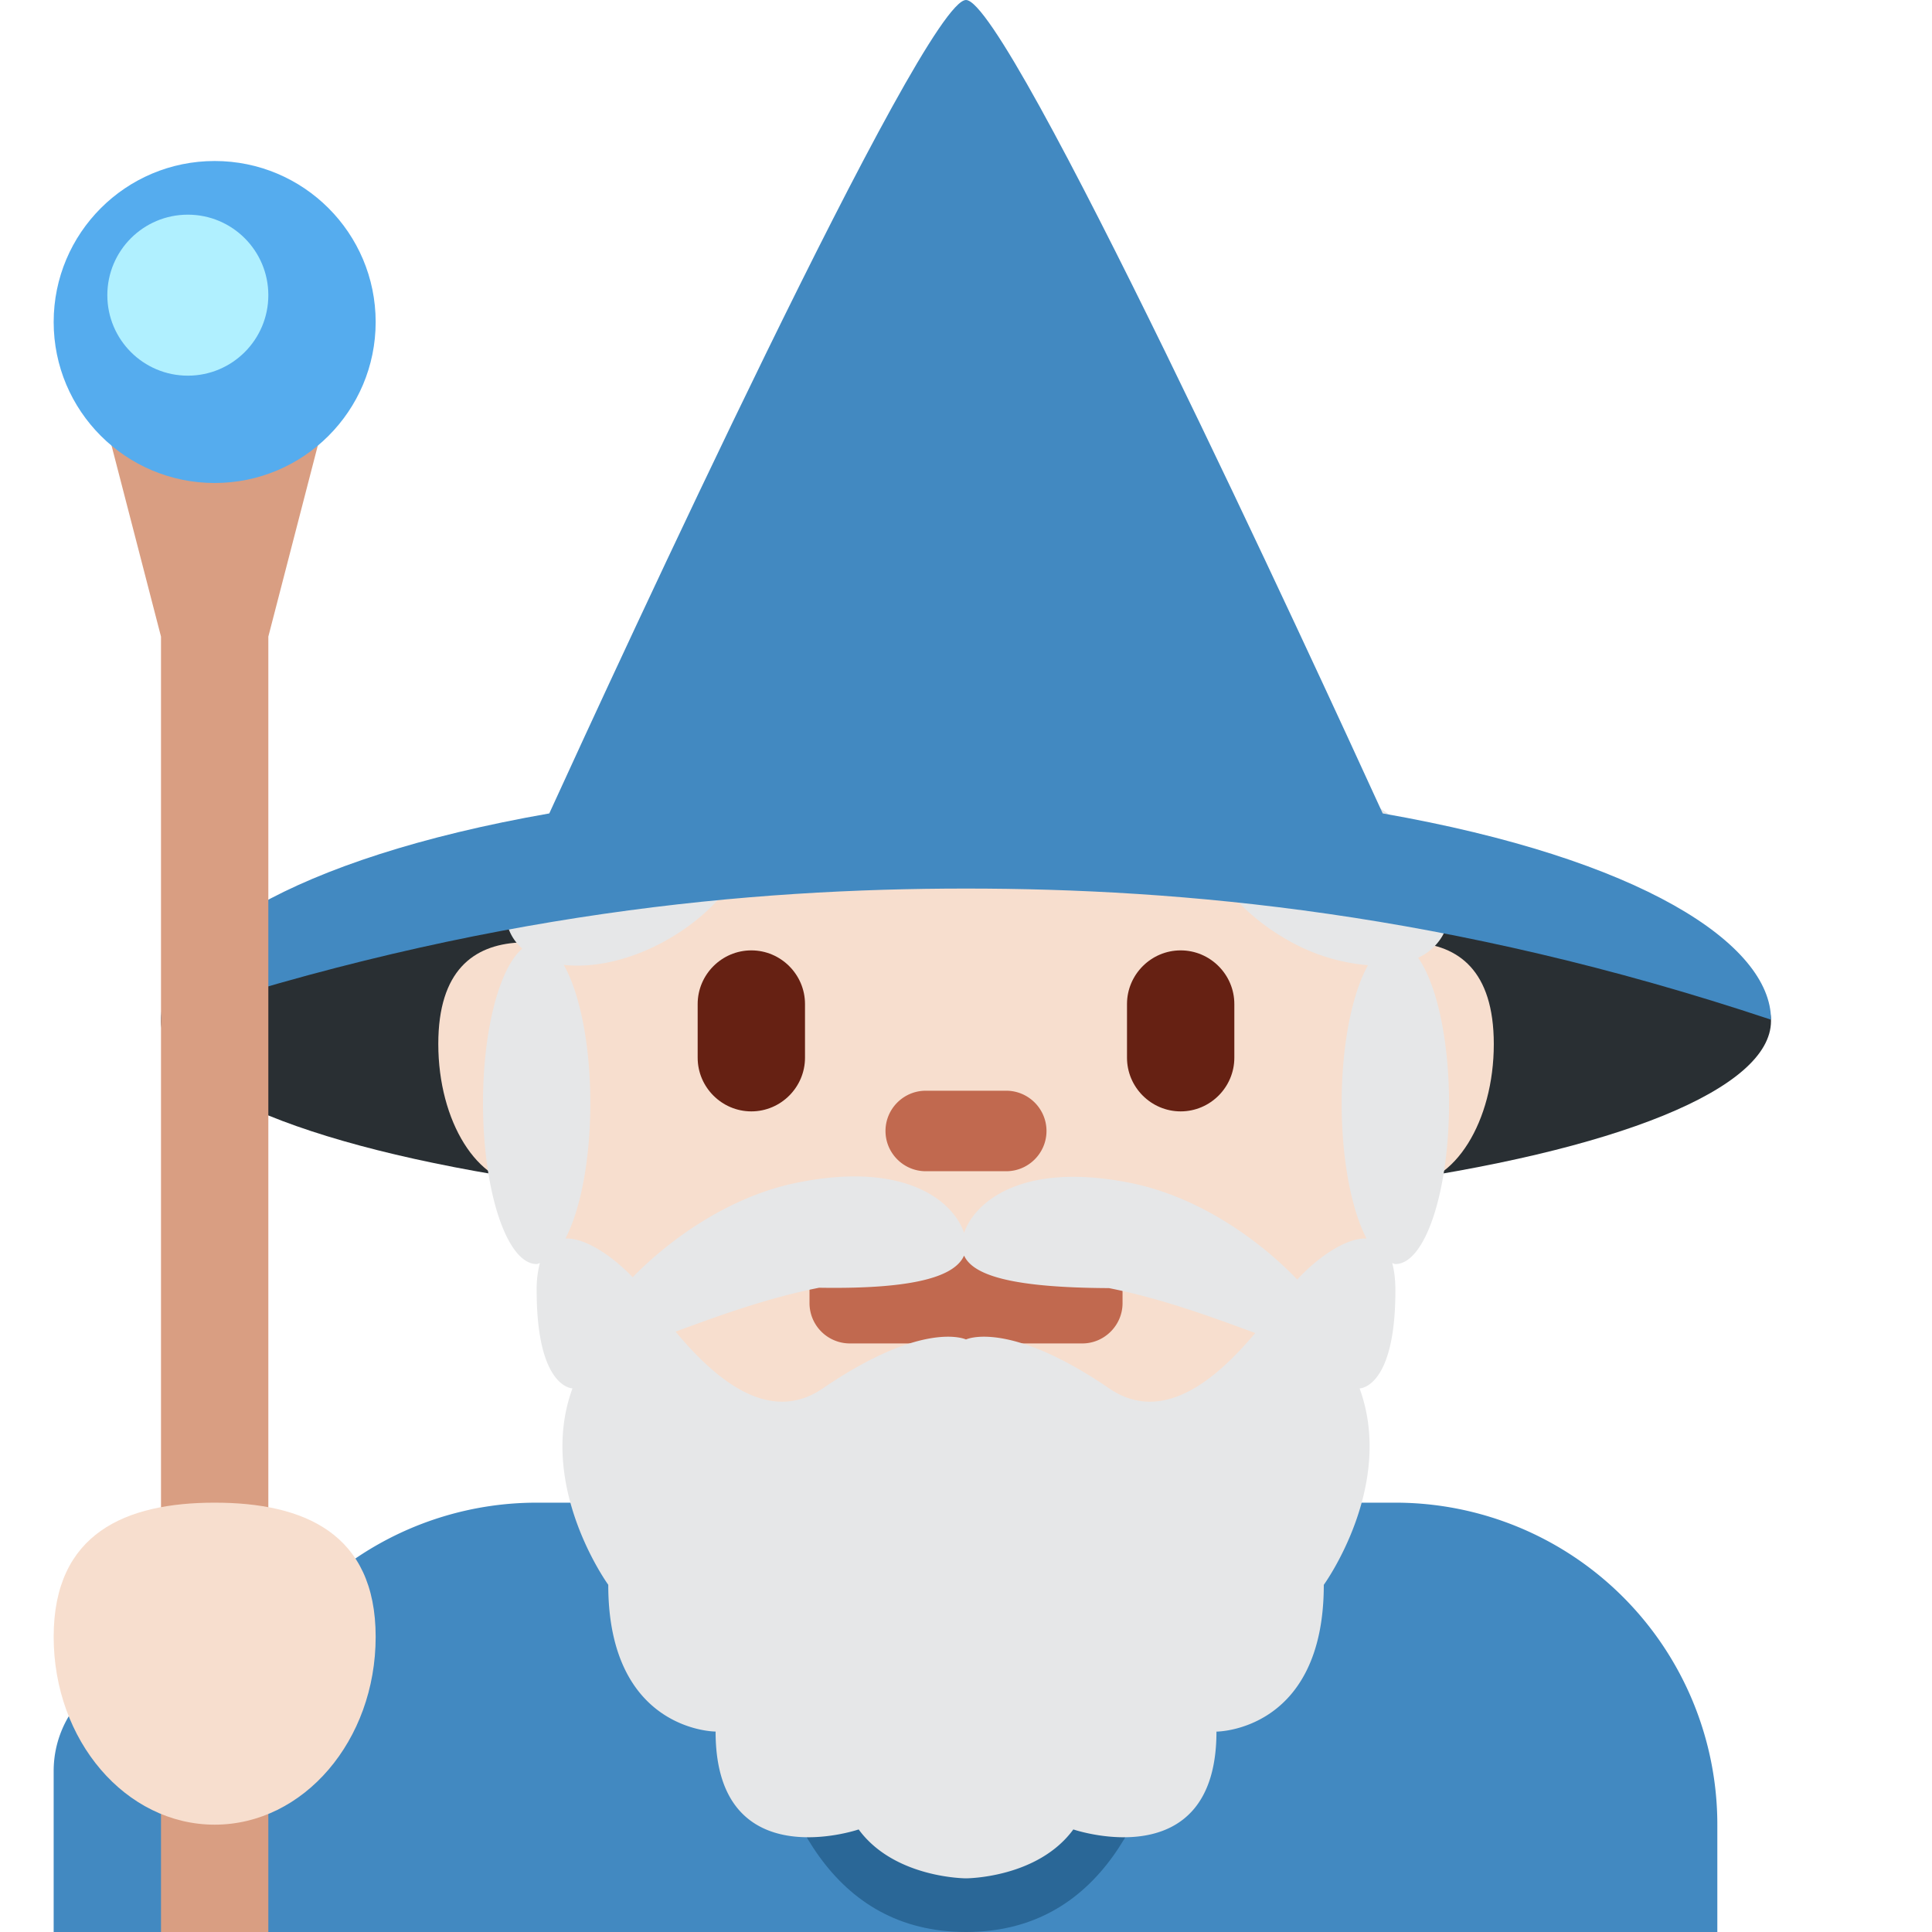
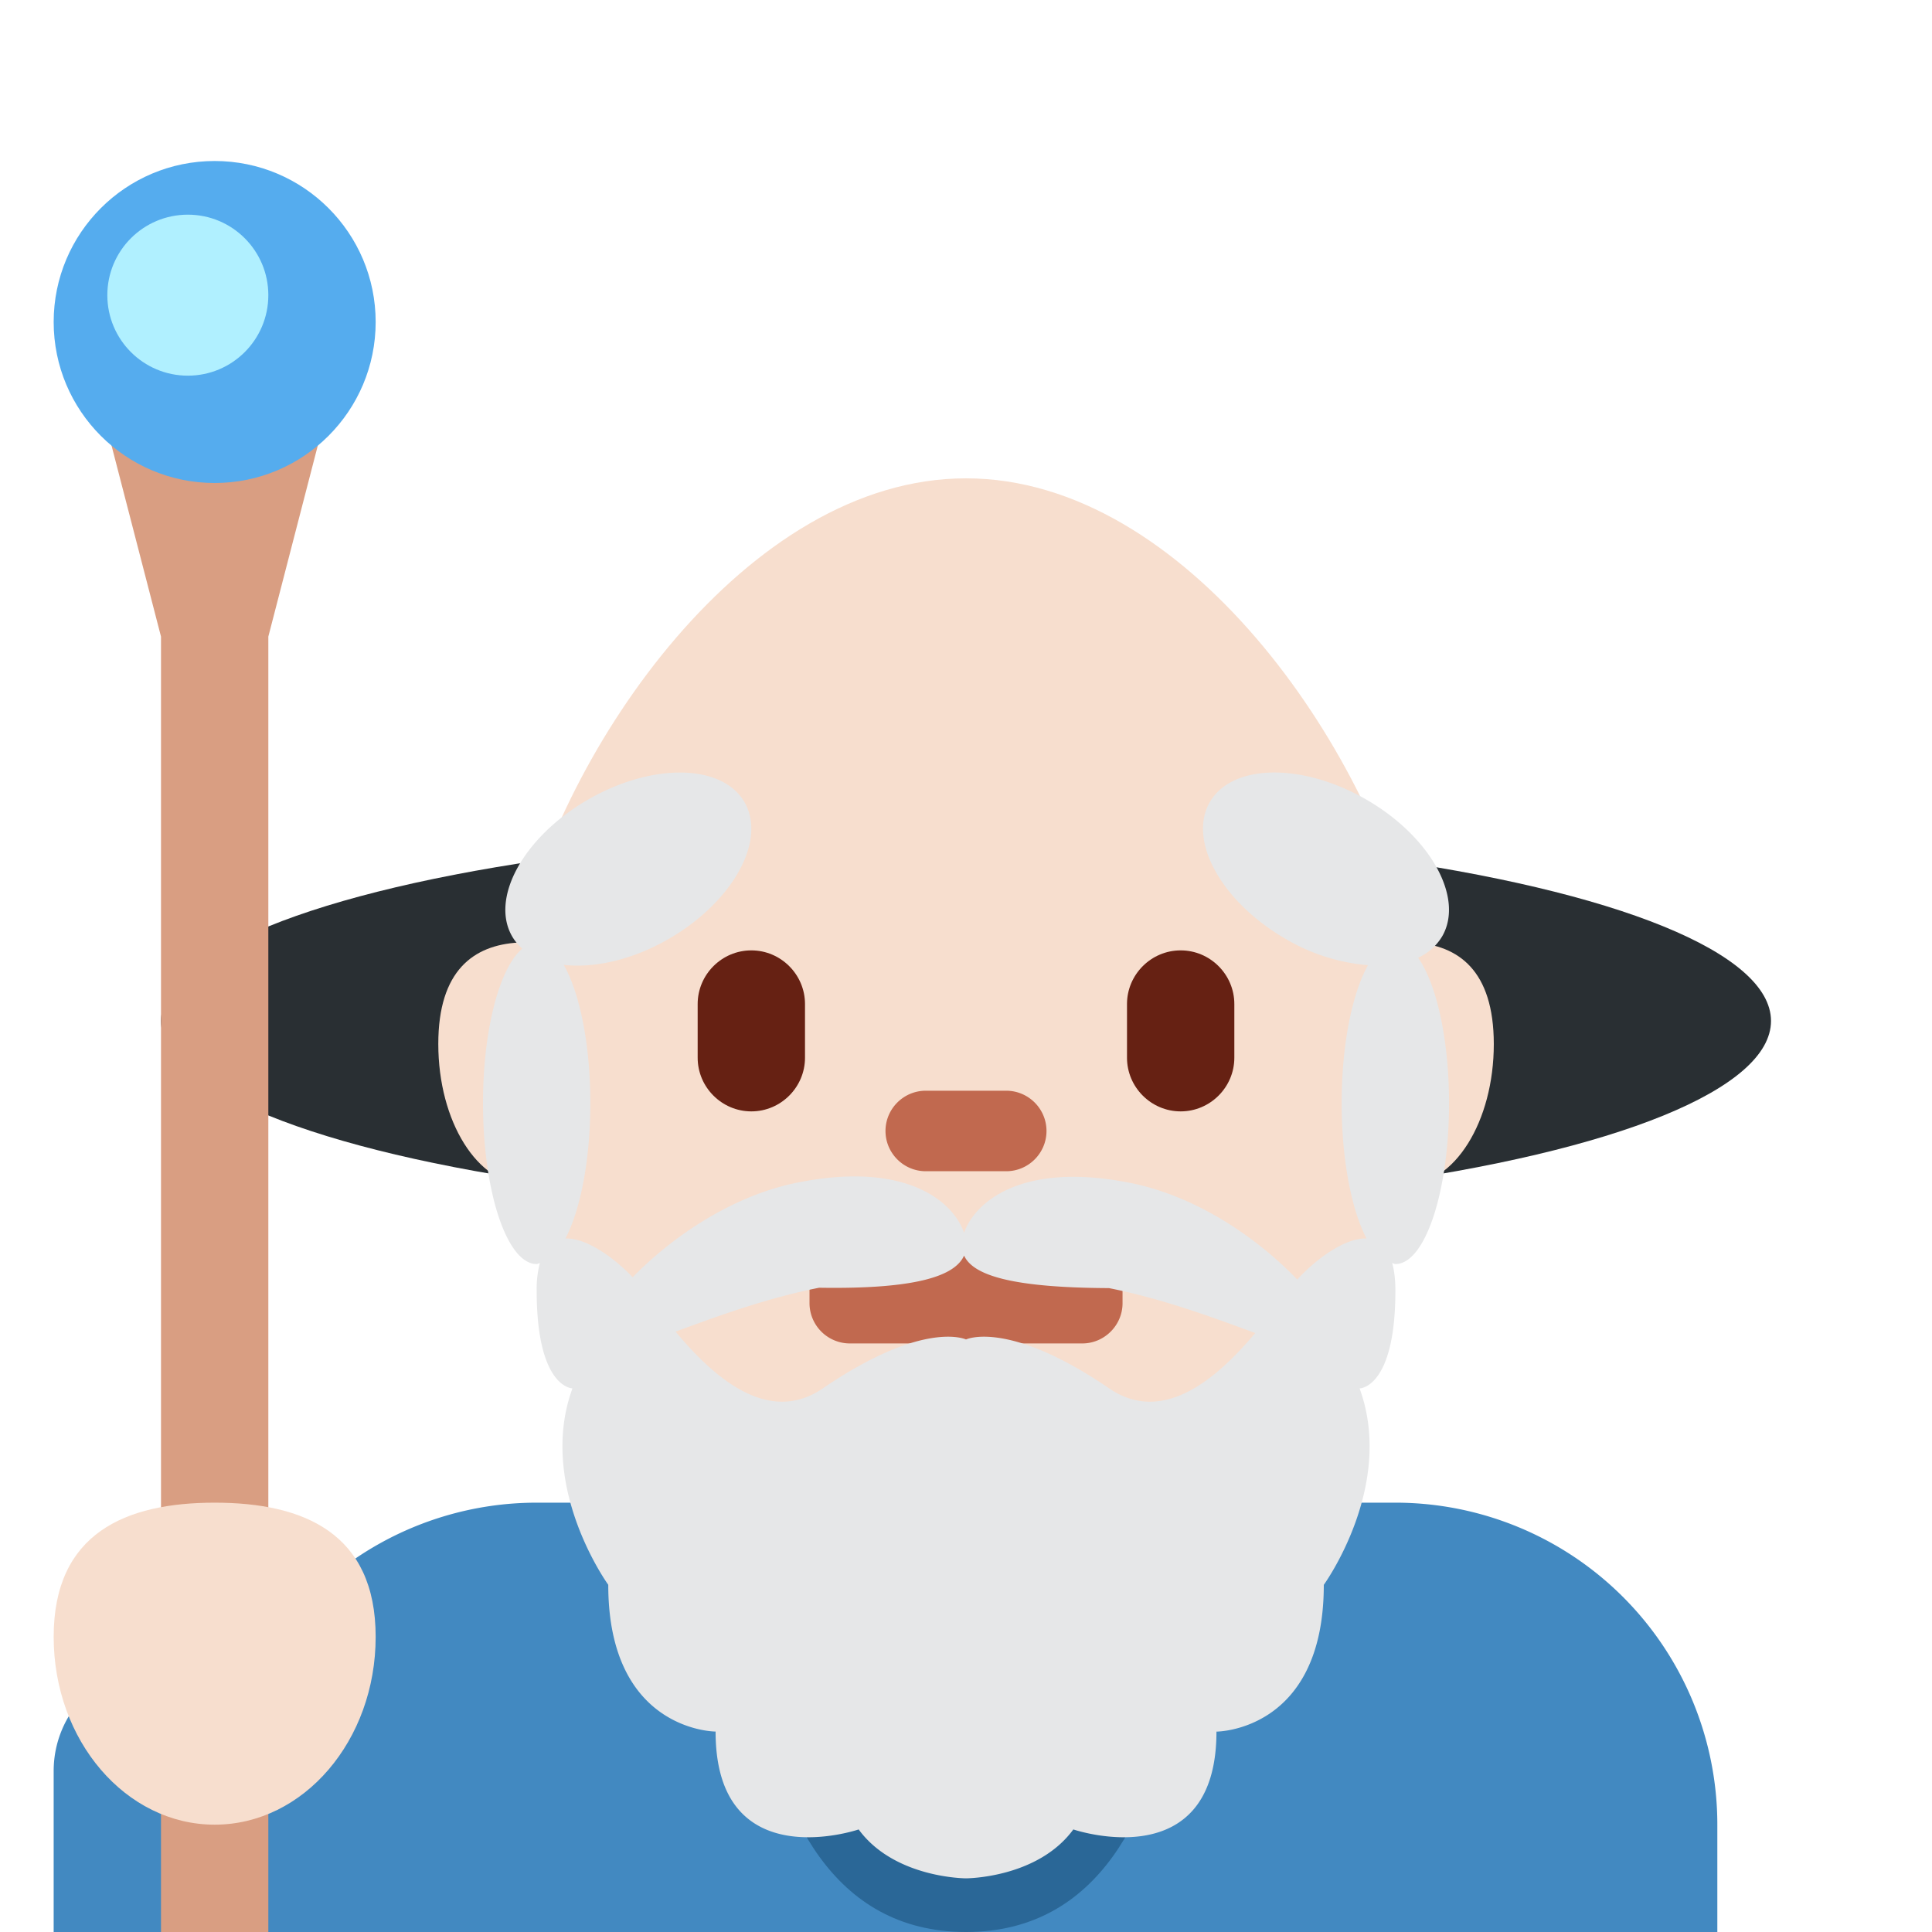
<svg xmlns="http://www.w3.org/2000/svg" width="800px" height="800px" viewBox="0 0 36 36" aria-hidden="true" role="img" class="iconify iconify--twemoji" preserveAspectRatio="xMidYMid meet">
  <path fill="#4289C1" d="M26 28H10a6.003 6.003 0 0 0-5.527 3.661A1.987 1.987 0 0 0 3 31c-1.1 0-2 .9-2 2v3h31v-2a6 6 0 0 0-6-6z" />
  <path fill="#2A6797" d="M14 27h8s1 9-4 9s-4-9-4-9z" />
  <ellipse fill="#292F33" cx="18" cy="19.024" rx="15" ry="3.529" />
  <path fill="#F7DECE" d="M26.339 17.563c-.809-3.6-4.235-8.65-8.339-8.65s-7.53 5.05-8.339 8.65c-.836.048-1.494.52-1.494 1.889c0 1.448.734 2.622 1.639 2.622c.015 0 .028-.006.043-.007c1.064 4.376 4.31 8.013 8.152 8.013s7.088-3.637 8.152-8.013c.015.001.028.007.043.007c.905 0 1.639-1.174 1.639-2.622c-.002-1.369-.659-1.84-1.496-1.889z" />
  <path fill="#662113" d="M14 20.709c-.55 0-1-.45-1-1v-1c0-.55.45-1 1-1s1 .45 1 1v1c0 .55-.45 1-1 1zm8 0c-.55 0-1-.45-1-1v-1c0-.55.45-1 1-1s1 .45 1 1v1c0 .55-.45 1-1 1z" />
  <path fill="#C1694F" d="M18.75 21.824h-1.5c-.413 0-.75-.337-.75-.75s.337-.75.75-.75h1.5c.413 0 .75.337.75.75s-.337.75-.75.75zm1.417 3.209h-4.333a.752.752 0 0 1-.75-.75v-.331c0-.412.337-.75.75-.75h4.333c.413 0 .75.337.75.75v.331c0 .412-.338.75-.75.75z" />
  <path fill="#E6E7E8" d="M26.424 17.846a1 1 0 0 0 .449-.399c.414-.717-.219-1.859-1.415-2.549s-2.501-.668-2.915.049c-.414.717.219 1.859 1.415 2.549a3.598 3.598 0 0 0 1.532.489c-.292.524-.49 1.473-.49 2.569c0 1.063.185 1.991.463 2.524c-.409-.016-.953.396-1.291.764c-.709-.739-1.841-1.549-3.12-1.802c-2.052-.406-2.901.386-3.088.933c-.182-.547-1.029-1.348-3.09-.94c-1.259.249-2.374 1.038-3.085 1.767c-.339-.357-.86-.737-1.253-.722c.279-.533.464-1.462.464-2.524c0-1.101-.2-2.054-.495-2.575c.566.064 1.274-.09 1.953-.482c1.196-.69 1.829-1.832 1.415-2.549c-.414-.717-1.719-.739-2.915-.049s-1.829 1.832-1.415 2.549c.05.087.115.163.189.229c-.421.352-.732 1.5-.732 2.877c0 1.657.448 3 1 3c.02 0 .039-.014.059-.018a1.944 1.944 0 0 0-.059.511c0 1.823.667 1.823.667 1.823c-.667 1.823.667 3.66.667 3.66c0 2.735 2 2.735 2 2.735C13.333 35 16 34.089 16 34.089C16.667 35 18 35 18 35s1.333 0 2-.911c0 0 2.667.911 2.667-1.823c0 0 2 0 2-2.735c0 0 1.333-1.837.667-3.66c0 0 .667 0 .667-1.823c0-.21-.022-.376-.059-.512c.02.004.039.018.059.018c.552 0 1-1.343 1-3c-.001-1.2-.237-2.228-.577-2.708zm-5.757 8.024C18.781 24.582 18 24.959 18 24.959s-.781-.377-2.667.911c-1.013.692-2.024-.192-2.745-1.057c.748-.275 1.684-.622 2.675-.818c1.831.03 2.534-.225 2.701-.599c.167.364.875.598 2.7.606c1.013.2 1.97.56 2.726.837c-.719.856-1.721 1.717-2.723 1.031z" />
-   <path fill="#4289C1" d="M25.765 15.157C24.537 12.47 18.793 0 18 0s-6.537 12.47-7.765 15.157C5.415 16.001 3 17.595 3 19c6-2 11-2.443 15-2.443S27 17 33 19c0-1.405-2.415-2.999-7.235-3.843z" />
  <path fill="#D99E82" d="M5 36H3V11.862L2 8h4l-1 3.862z" />
  <circle fill="#55ACEE" cx="4" cy="6" r="3" />
  <circle fill="#B0F0FF" cx="3.5" cy="5.5" r="1.5" />
  <path fill="#F7DECE" d="M7 30.5C7 32.433 5.657 34 4 34s-3-1.567-3-3.5S2.343 28 4 28s3 .567 3 2.5z" />
</svg>